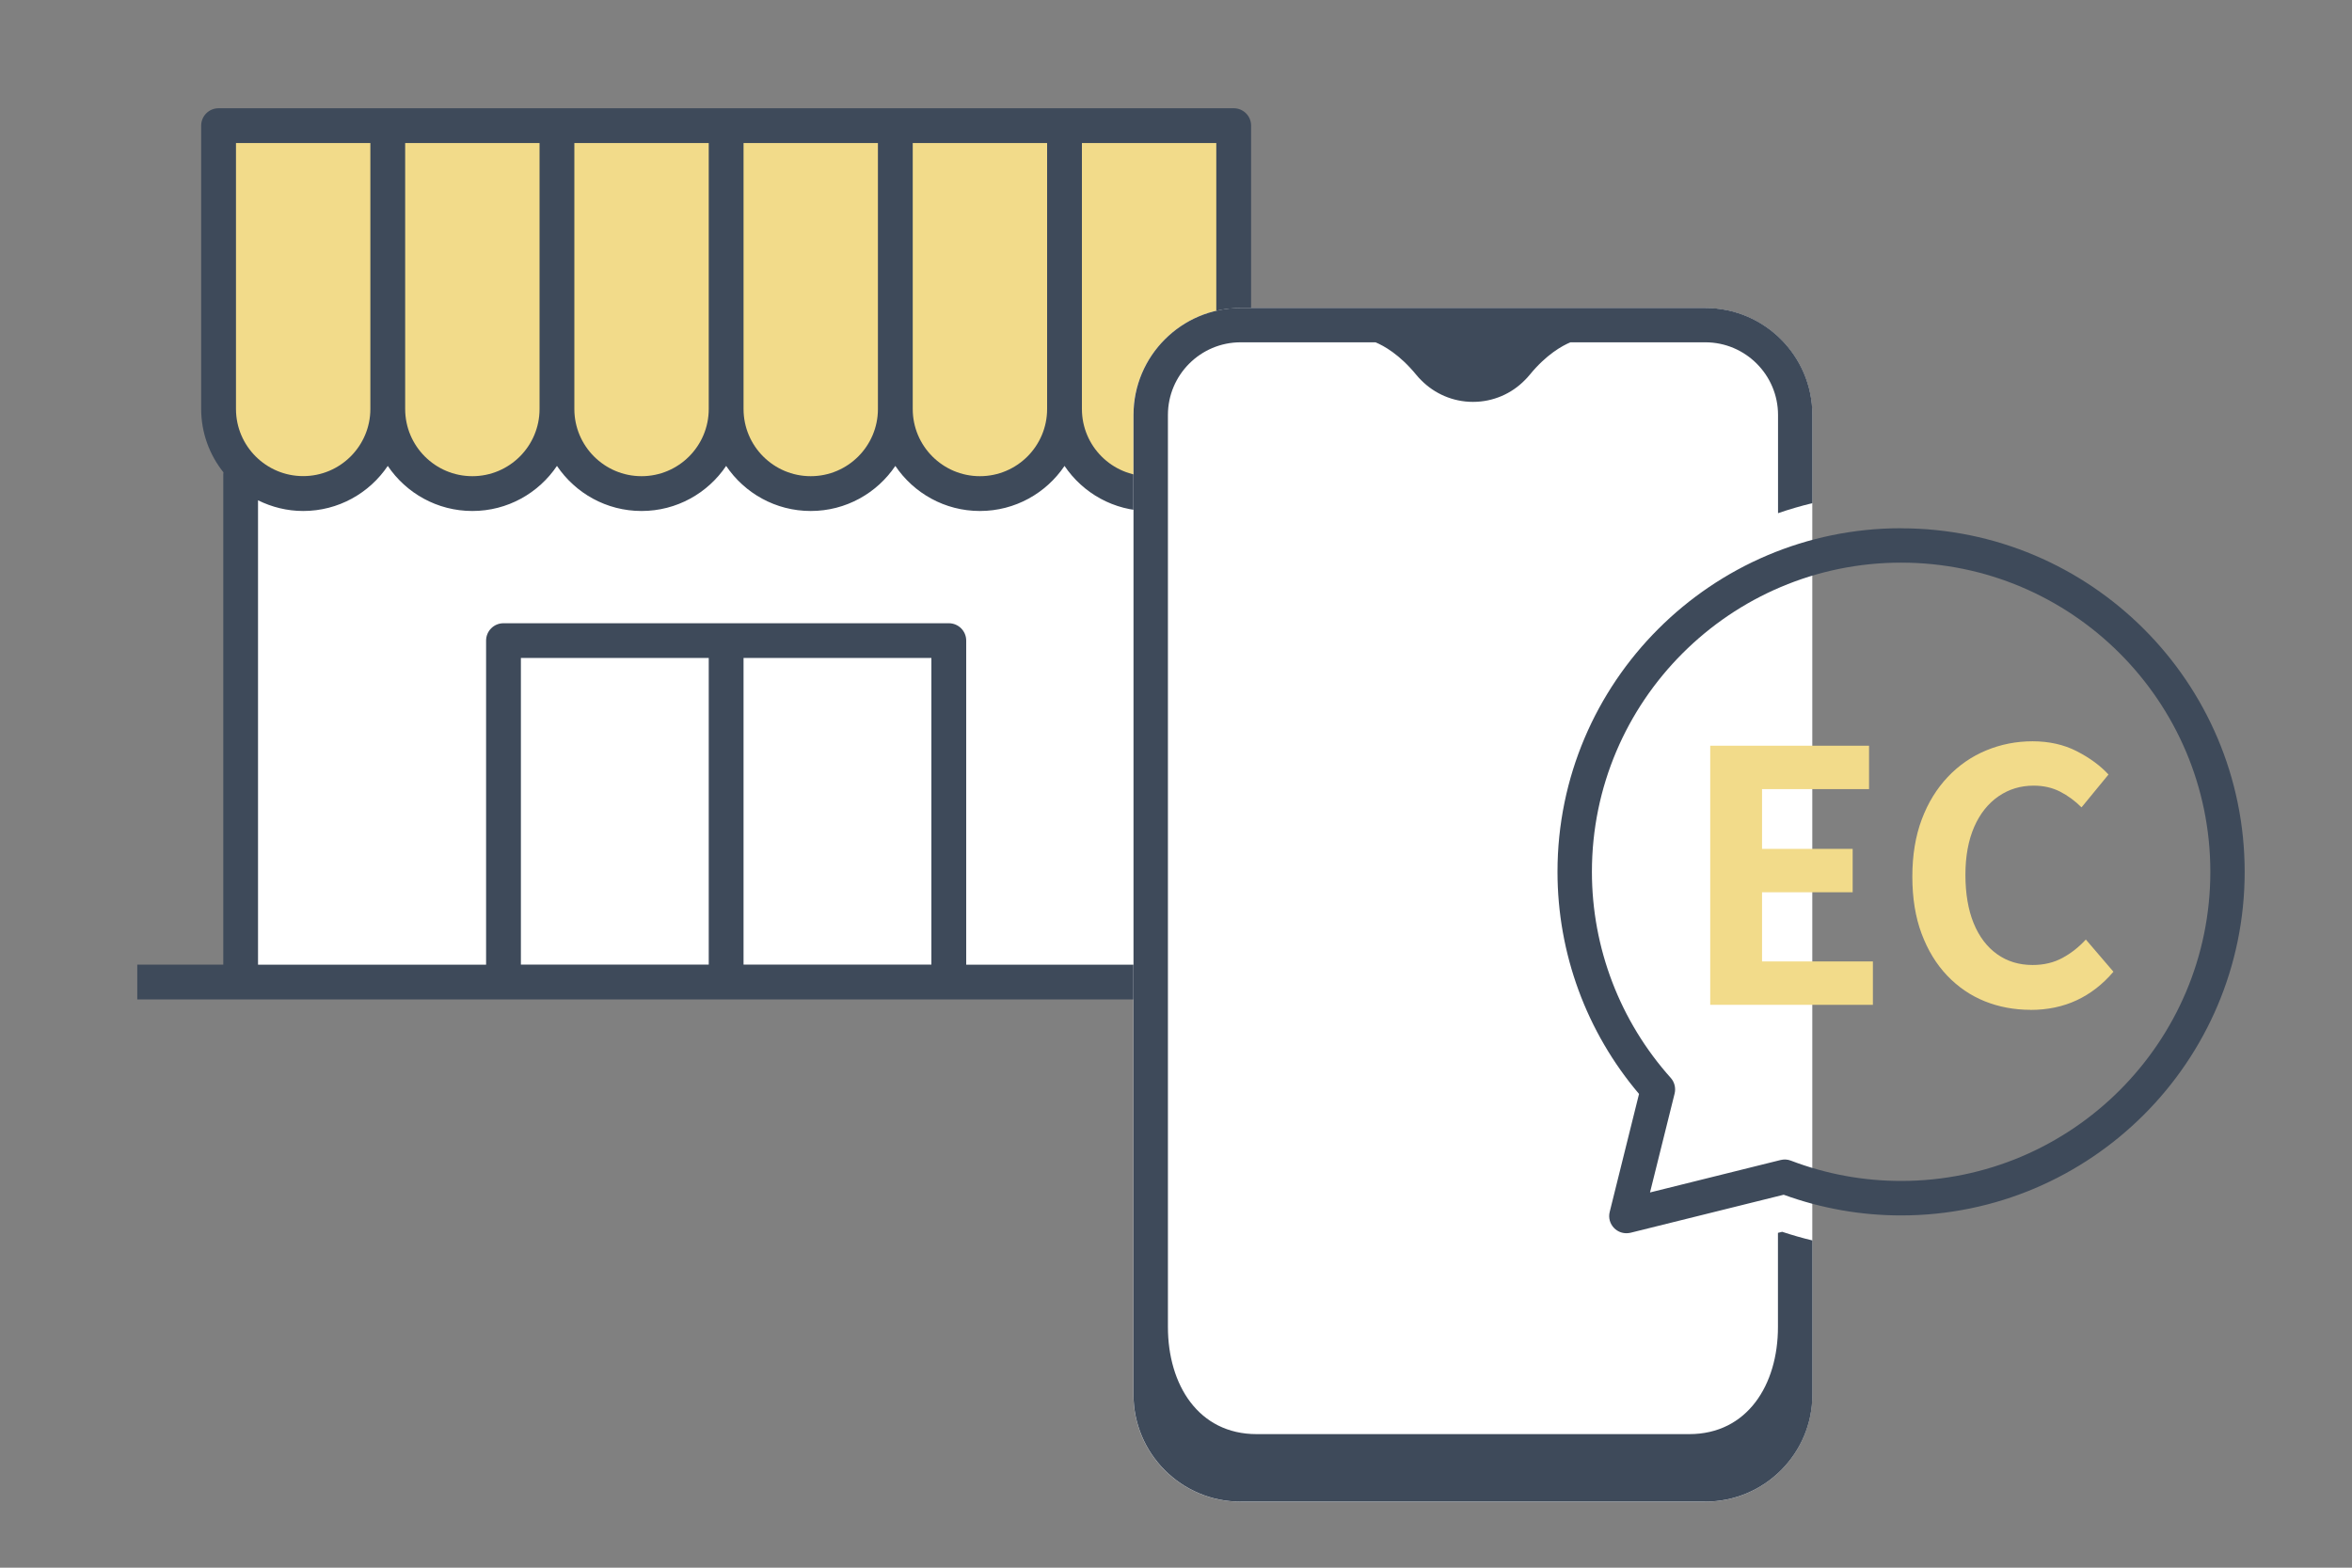
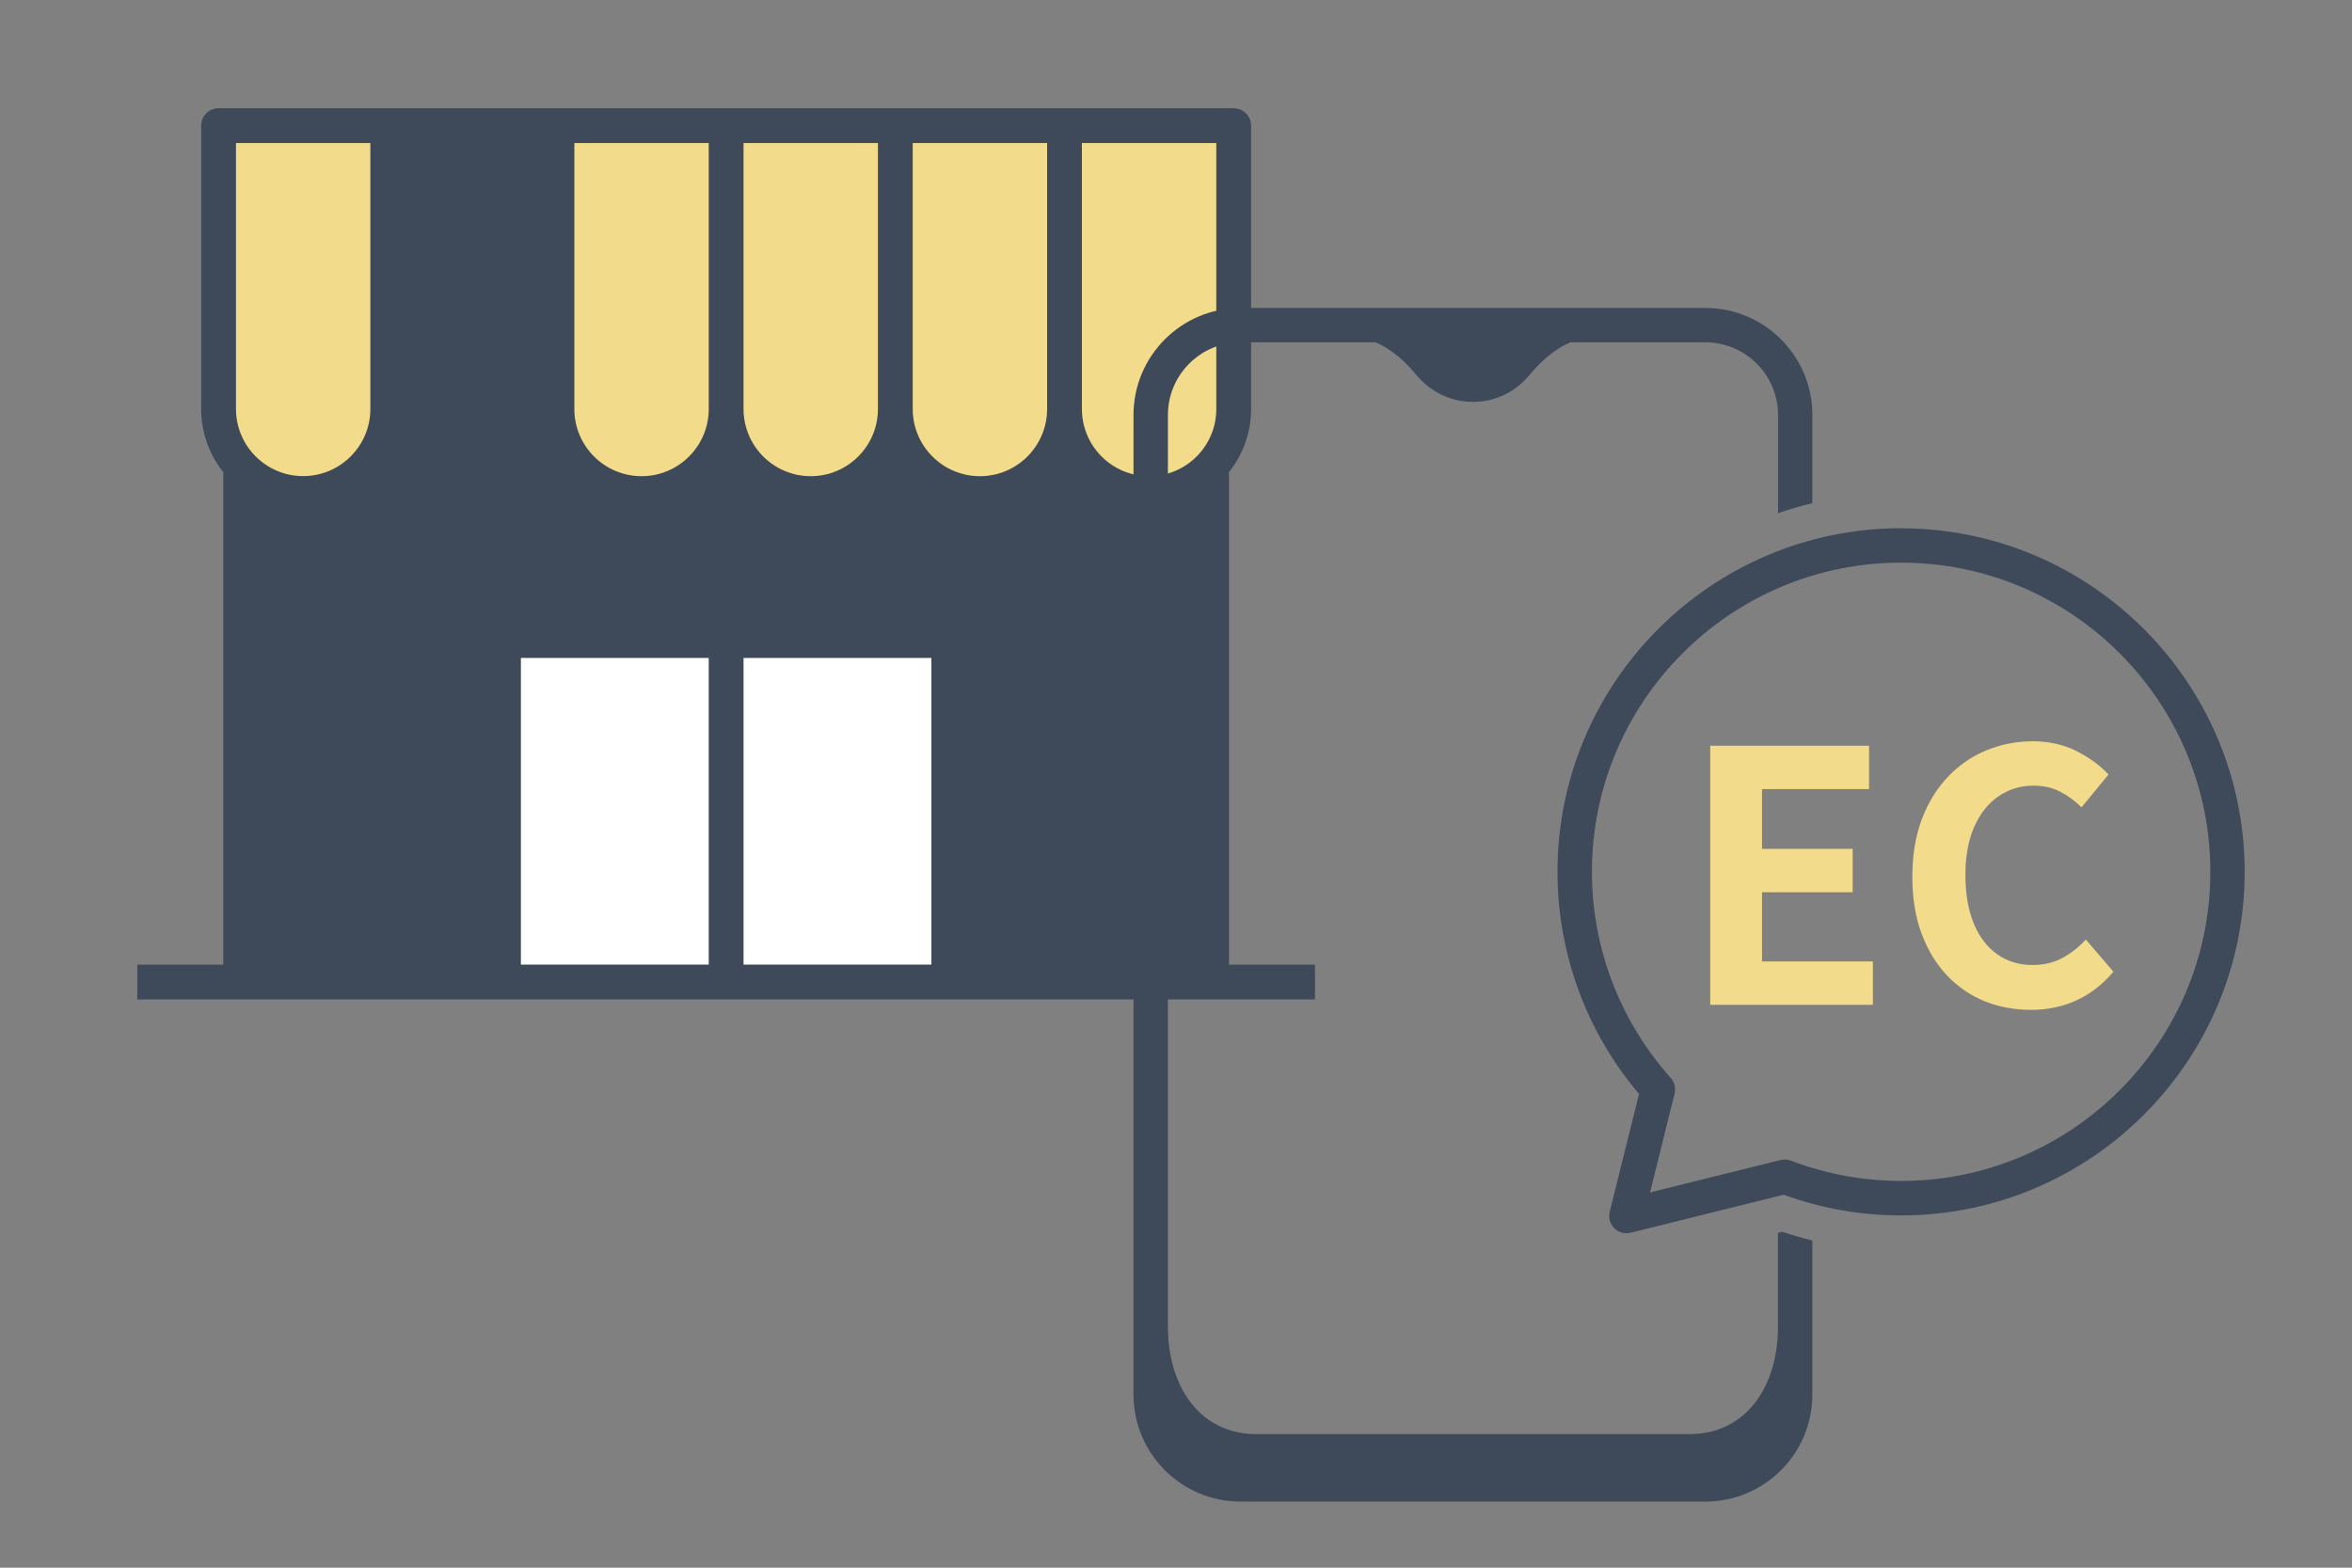
<svg xmlns="http://www.w3.org/2000/svg" id="_レイヤー_2" data-name="レイヤー 2" viewBox="0 0 300 200">
  <rect x="0" y="0" width="300" height="200" fill="#808080" stroke="none" />
  <defs>
    <style>
      .cls-1 {
        fill: none;
      }

      .cls-2 {
        fill: #3e4a5a;
      }

      .cls-3 {
        fill: #f2db8a;
      }

      .cls-4 {
        fill: #fff;
      }
    </style>
  </defs>
  <g id="_レイヤー_1-2" data-name="レイヤー 1">
    <g>
      <g>
        <g>
          <path class="cls-2" d="M156.76,123.06v-62.57c0-.08-.02-.15-.02-.23,1.77-2.22,2.84-5.03,2.84-8.09V16.03c0-1.23-.99-2.22-2.22-2.22H27.88c-1.23,0-2.22.99-2.22,2.22v36.14c0,3.06,1.07,5.87,2.84,8.09,0,.08-.02.15-.02.23v62.57h-10.97v4.44h150.22v-4.44h-10.97Z" />
          <path class="cls-3" d="M155.14,52.18c0,4.73-3.84,8.57-8.57,8.57s-8.57-3.84-8.57-8.57V18.25h17.14v33.92Z" />
          <path class="cls-3" d="M133.56,52.18c0,4.73-3.84,8.57-8.57,8.57s-8.57-3.84-8.57-8.57V18.25h17.14v33.92Z" />
          <path class="cls-3" d="M111.98,52.18c0,4.73-3.84,8.57-8.57,8.57s-8.57-3.84-8.57-8.57V18.25h17.14v33.92Z" />
          <path class="cls-3" d="M90.4,52.18c0,4.73-3.84,8.57-8.57,8.57s-8.57-3.84-8.57-8.57V18.25h17.14v33.92Z" />
-           <path class="cls-3" d="M68.82,52.18c0,4.73-3.84,8.57-8.57,8.57s-8.57-3.84-8.57-8.57V18.25h17.14v33.92Z" />
          <path class="cls-3" d="M30.1,18.25h17.14v33.92c0,4.73-3.84,8.57-8.57,8.57s-8.57-3.84-8.57-8.57V18.25Z" />
-           <path class="cls-4" d="M32.92,63.83c1.74.86,3.69,1.36,5.75,1.36,4.49,0,8.45-2.28,10.79-5.75,2.34,3.47,6.3,5.75,10.79,5.75s8.45-2.28,10.79-5.75c2.34,3.47,6.3,5.75,10.79,5.75s8.45-2.28,10.79-5.75c2.34,3.47,6.3,5.75,10.79,5.75s8.45-2.28,10.79-5.75c2.34,3.47,6.3,5.75,10.79,5.75s8.45-2.28,10.79-5.75c2.34,3.47,6.3,5.75,10.79,5.75,2.07,0,4.02-.5,5.76-1.36v59.24h-29.09v-41.34c0-1.23-.99-2.22-2.22-2.22h-56.8c-1.23,0-2.22.99-2.22,2.22v41.34h-29.09v-59.24Z" />
          <rect class="cls-4" x="94.84" y="83.94" width="23.96" height="39.12" />
          <rect class="cls-4" x="66.44" y="83.94" width="23.96" height="39.12" />
        </g>
        <g>
-           <path class="cls-4" d="M231.16,64.2v-11.25c0-7.53-6.12-13.65-13.65-13.65h-59.29c-7.53,0-13.65,6.12-13.65,13.65v124.98c0,7.53,6.12,13.65,13.65,13.65h59.29c7.53,0,13.65-6.12,13.65-13.65v-113.73Z" />
          <g>
            <g>
              <path class="cls-2" d="M226.78,157.28v12.02h0c0,7.38-3.92,13.66-11.31,13.66h-55.19c-7.4,0-11.31-6.28-11.31-13.67h0s0-116.35,0-116.35c0-5.11,4.16-9.27,9.27-9.27h17.21c1.05.44,3.06,1.54,5.19,4.14.23.28.44.51.64.7,1.68,1.7,4.02,2.76,6.6,2.76s4.92-1.05,6.6-2.76c.2-.19.41-.42.64-.7,2.13-2.6,4.14-3.7,5.19-4.14h17.21c5.11,0,9.27,4.16,9.27,9.27v12.53c1.43-.49,2.89-.92,4.38-1.28v-11.25c0-7.53-6.12-13.65-13.65-13.65h-59.29c-7.53,0-13.65,6.12-13.65,13.65v124.98c0,7.53,6.12,13.65,13.65,13.65h59.29c7.53,0,13.65-6.12,13.65-13.65v-19.67c-1.3-.31-2.58-.68-3.85-1.1l-.53.13Z" />
              <path class="cls-2" d="M242.49,67.39c-24.17,0-43.83,19.66-43.83,43.83,0,10.41,3.69,20.43,10.4,28.34l-3.74,15.05c-.19.75.03,1.53.58,2.08.42.42.98.64,1.55.64.18,0,.35-.02.53-.06l19.53-4.85c4.81,1.75,9.84,2.64,14.97,2.64,24.17,0,43.83-19.66,43.83-43.83s-19.66-43.83-43.83-43.83ZM242.49,150.66c-4.83,0-9.56-.87-14.06-2.59-.42-.16-.87-.19-1.31-.08l-16.66,4.14,3.14-12.62c.17-.7-.01-1.45-.49-1.99-6.48-7.24-10.06-16.58-10.06-26.3,0-21.75,17.69-39.44,39.44-39.44s39.44,17.69,39.44,39.44-17.69,39.44-39.44,39.44Z" />
            </g>
            <g>
              <path class="cls-3" d="M218.14,128.2v-33.06h20.26v5.53h-13.65v7.63h11.56v5.53h-11.56v8.83h14.14v5.53h-20.75Z" />
              <path class="cls-3" d="M259.01,128.83c-2.08,0-4.03-.36-5.85-1.09-1.81-.73-3.41-1.82-4.8-3.28s-2.47-3.24-3.26-5.35c-.79-2.11-1.18-4.54-1.18-7.27s.4-5.17,1.2-7.3c.8-2.13,1.91-3.93,3.32-5.42,1.41-1.49,3.05-2.62,4.91-3.39,1.86-.77,3.83-1.16,5.91-1.16s3.99.42,5.64,1.27c1.65.85,3,1.84,4.04,2.97l-3.44,4.19c-.83-.83-1.75-1.5-2.74-2.01-1-.51-2.12-.76-3.37-.76-1.67,0-3.16.45-4.48,1.36-1.32.91-2.36,2.21-3.1,3.9-.74,1.7-1.12,3.73-1.12,6.11s.35,4.47,1.05,6.18c.7,1.71,1.7,3.03,2.99,3.95,1.29.92,2.8,1.38,4.53,1.38,1.43,0,2.7-.3,3.82-.91,1.12-.61,2.1-1.39,2.97-2.34l3.52,4.11c-1.37,1.61-2.93,2.82-4.69,3.64-1.76.82-3.72,1.23-5.89,1.23Z" />
            </g>
          </g>
        </g>
      </g>
      <rect class="cls-1" width="300" height="200" />
    </g>
  </g>
</svg>